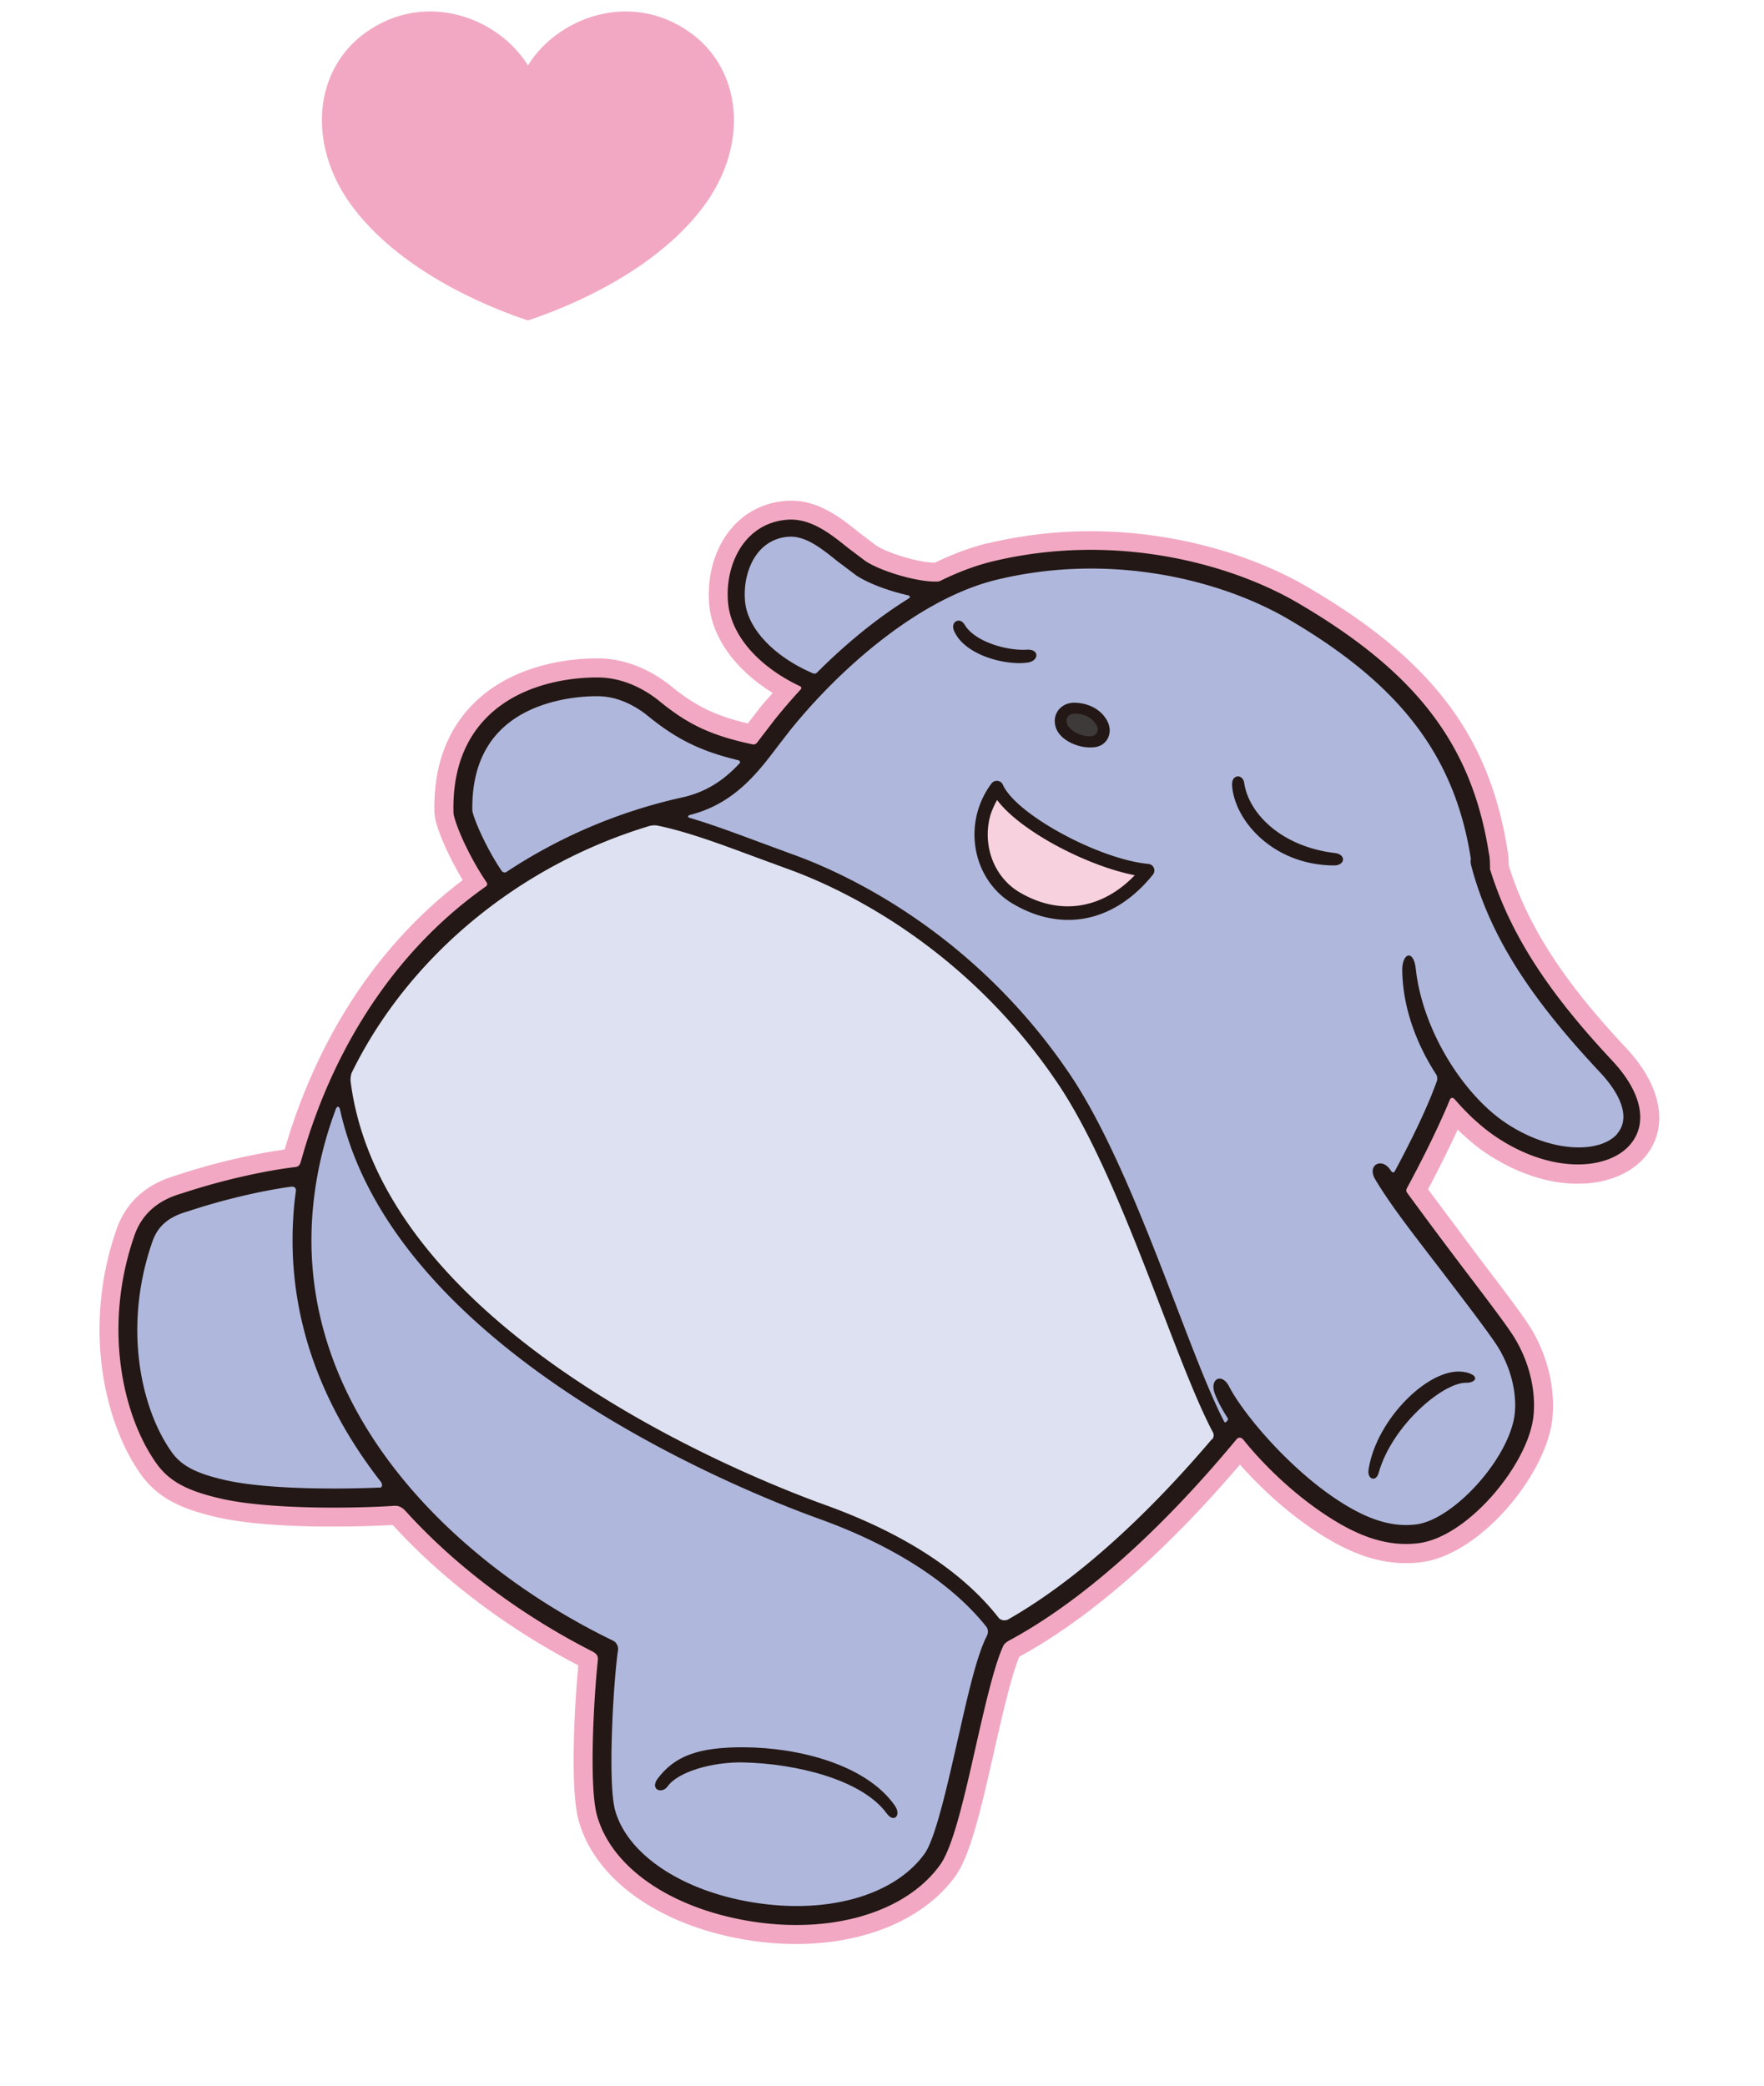
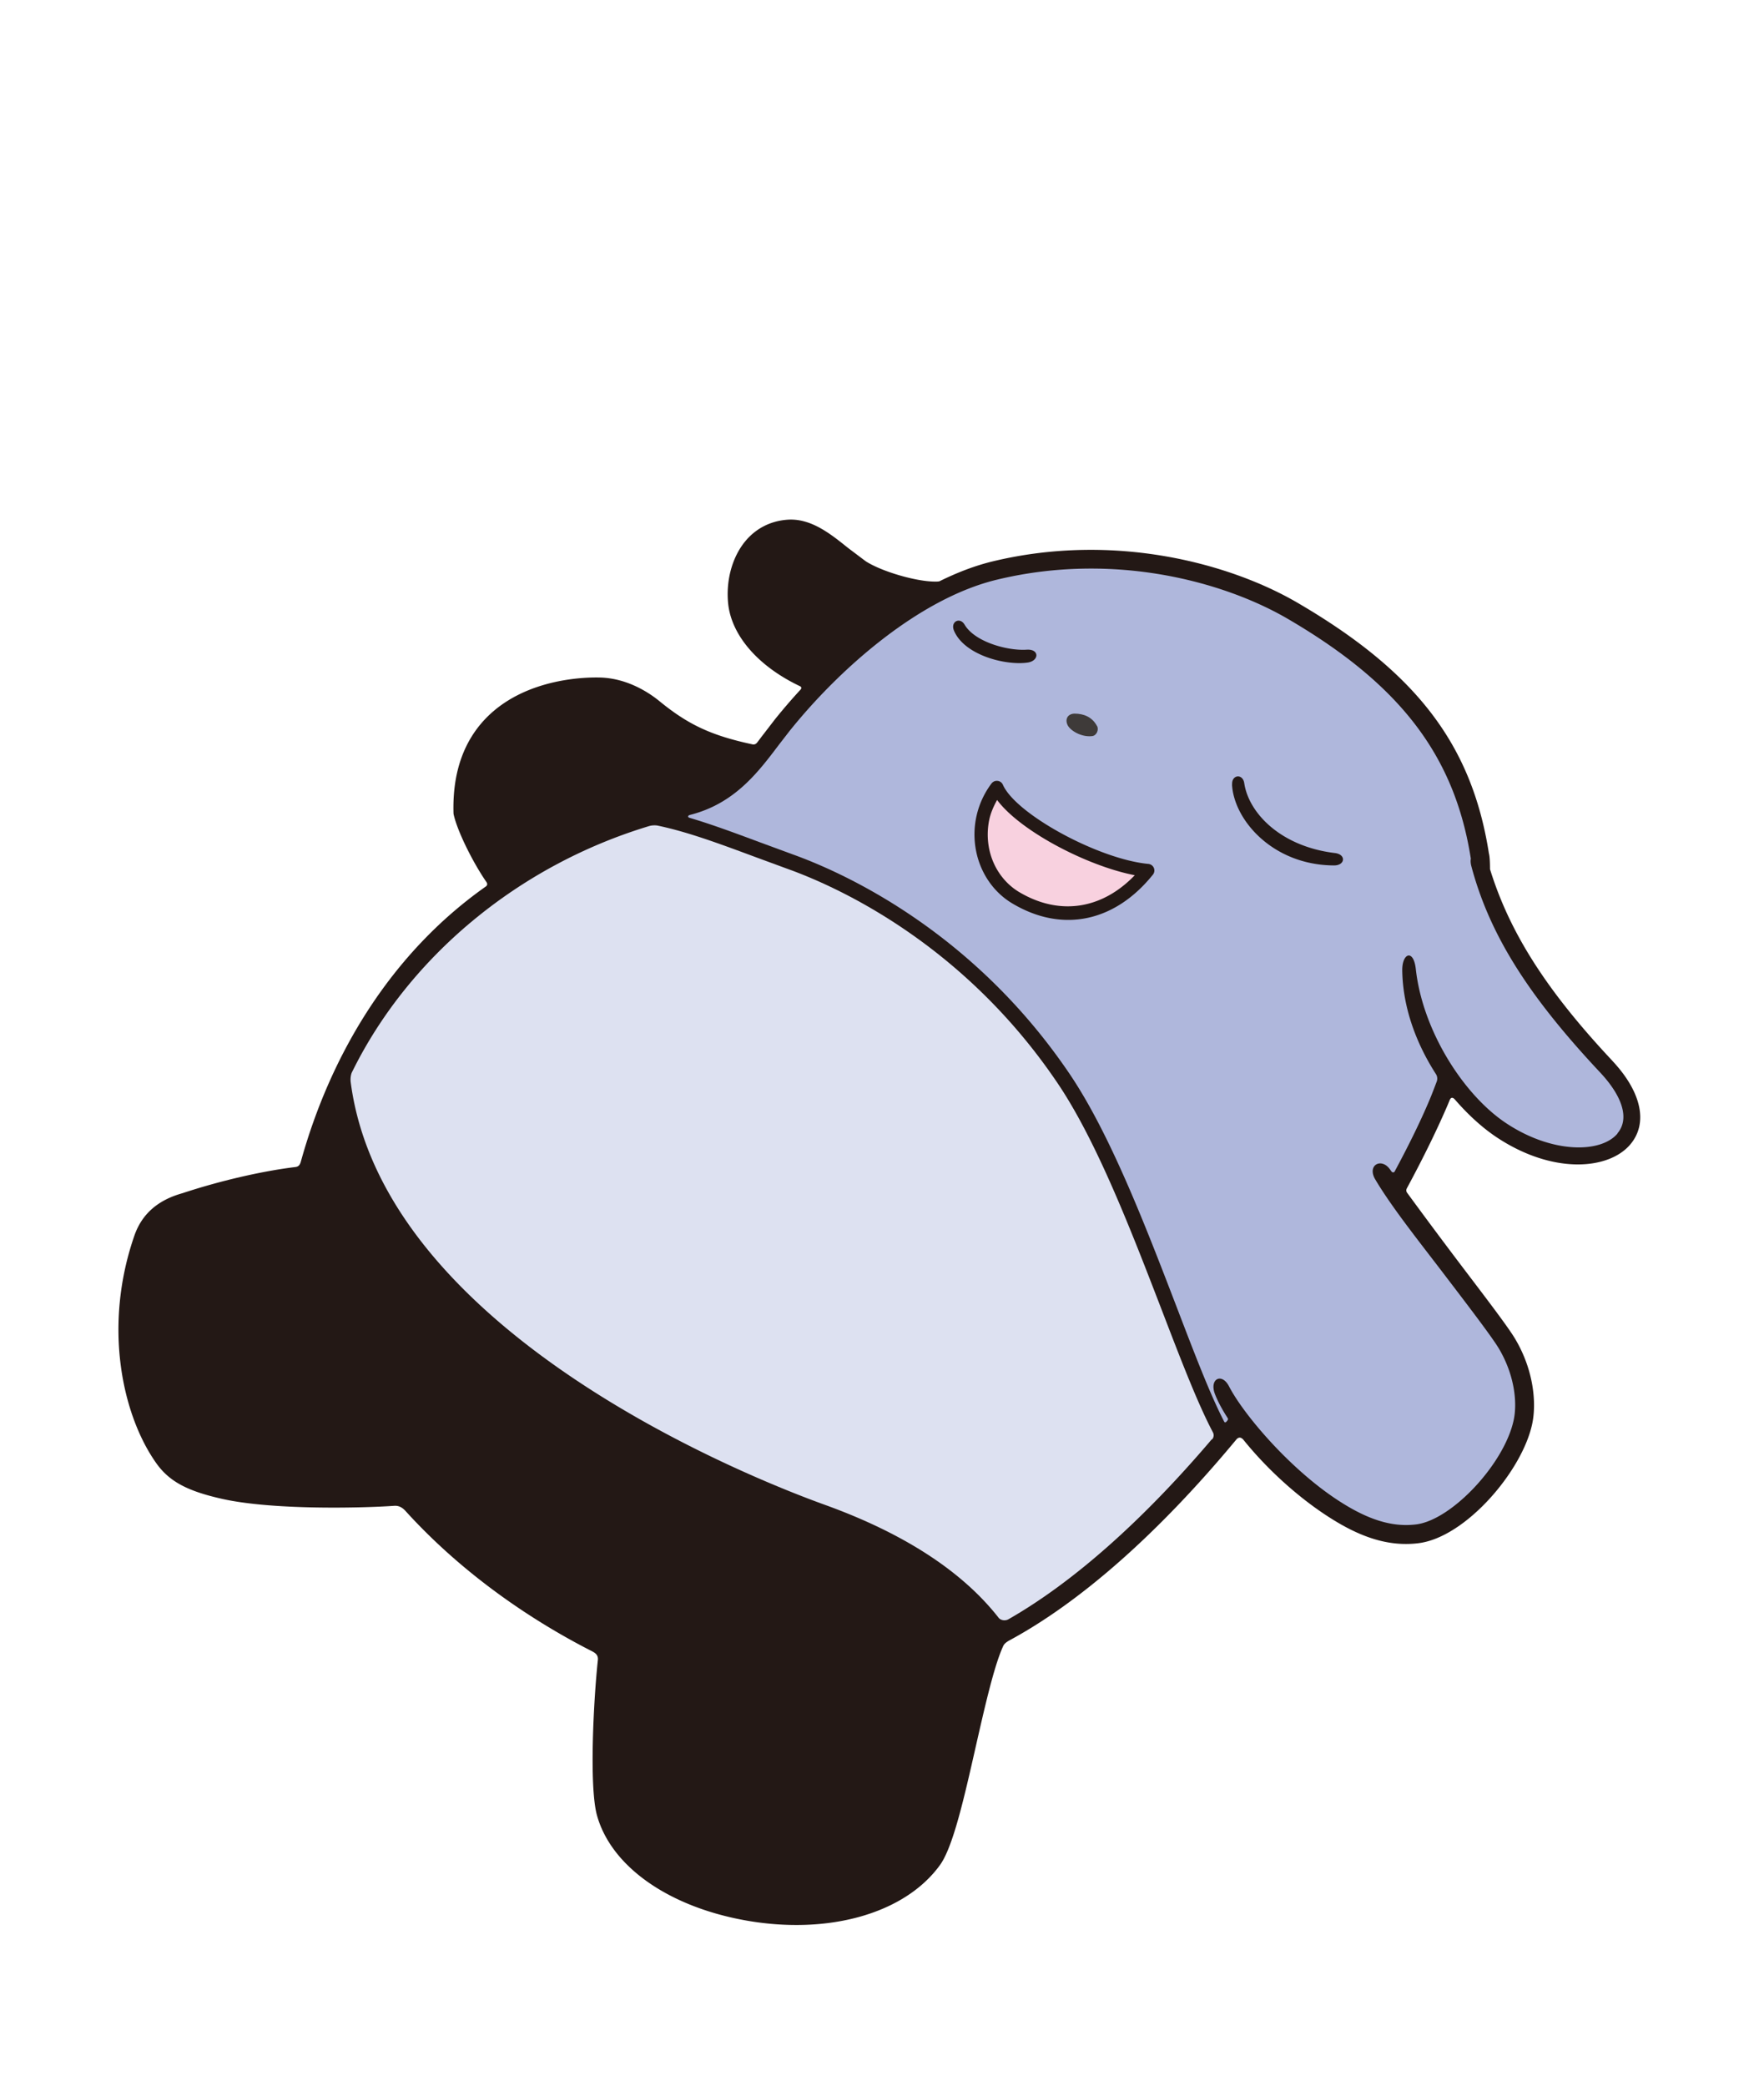
<svg xmlns="http://www.w3.org/2000/svg" width="137" height="162" viewBox="0 0 137 162" fill="none">
-   <path d="M76.737 42.176c-1.324.319-2.713.84-4.134 1.519-.058-.004-.116 0-.116 0-1.233-.043-3.503-.728-4.432-1.331-.116-.082-1.32-.997-1.32-.997-1.451-1.173-3.302-2.659-5.708-2.47-1.708.133-3.177.886-4.26 2.18-.765.913-1.291 2.073-1.547 3.329a8.9 8.9 0 00-.134 2.614c.268 2.588 2.08 5.034 4.928 6.79-.336.386-.706.783-1.007 1.16-.012.023-.89 1.161-.933 1.21-2.486-.597-4.034-1.334-5.916-2.867-.944-.772-2.919-2.093-5.46-2.18-1.027-.034-6.342-.04-9.887 3.47-1.442 1.43-2.383 3.208-2.812 5.315a14.225 14.225 0 00-.259 3.226l.055.425c.285 1.283 1.225 3.255 2.142 4.774-8.124 6.155-11.998 14.615-13.828 20.924-2.625.369-5.695 1.094-8.414 2.006.017-.005.044-.016.07-.019-2.387.665-3.966 2.075-4.713 4.2-2.64 7.568-.965 15.004 1.863 19.007 1.23 1.732 2.908 2.678 6.004 3.374 4.148.935 11.143.735 13.583.586 3.886 4.259 8.86 8.012 14.415 10.905-.303 3.118-.653 9.596.023 12.051 1.246 4.501 6.108 8.032 12.683 9.204 7.013 1.261 13.523-.66 16.577-4.891 1.186-1.638 2.03-5.382 3.01-9.712.629-2.761 1.333-5.856 1.955-7.327 5.427-2.953 11.327-8.103 17.135-14.919 2.026 2.291 4.452 4.366 6.854 5.782 2.565 1.516 4.85 2.088 7.193 1.803 4.406-.536 9.246-6.217 10.114-10.486.37-1.821.169-4.776-1.517-7.603-.573-.969-2.168-3.057-4.18-5.702-.025-.038-2.79-3.746-3.857-5.172a90.785 90.785 0 002.3-4.633c.72.693 1.453 1.323 2.196 1.822 5.236 3.482 10.268 2.759 12.349.301a4.64 4.64 0 001.018-2.07c.396-1.948-.454-4.24-2.476-6.39-4.899-5.22-7.63-9.459-9.112-14.14-.014-.583-.051-1.054-.139-1.353.014.052.027.113.041.165-1.404-8.929-5.924-14.874-15.599-20.51-5.47-3.19-14.844-5.743-24.752-3.354l.004-.016z" fill="#F2A8C2" />
  <path d="M125.223 82.375c-5.137-5.475-7.981-9.97-9.501-14.874-.001-.48-.02-.997-.088-1.235-1.321-8.44-5.639-14.079-14.883-19.47-5.227-3.042-14.184-5.485-23.666-3.2-1.375.333-2.75.865-4.103 1.533-.083.041-.355.036-.545.03-1.52-.06-4.046-.823-5.209-1.58l-1.385-1.044c-1.352-1.087-2.882-2.317-4.708-2.175-1.303.099-2.422.675-3.243 1.658-1.02 1.225-1.522 3.044-1.342 4.844.26 2.512 2.365 4.902 5.582 6.426.113.056.135.152.047.258a44.192 44.192 0 00-2.018 2.346l-.843 1.096c-.18.228-.352.466-.531.695-.085.09-.188.152-.34.121-3.197-.683-4.995-1.53-7.21-3.338-.802-.66-2.47-1.777-4.583-1.851-.921-.03-5.688-.04-8.8 3.045-1.826 1.814-2.717 4.324-2.634 7.454-.002.05.006.092.014.135.284 1.291 1.487 3.722 2.556 5.264.08.132.058.244-.059.328-7.422 5.23-12.07 13.101-14.36 21.345-.068.251-.167.413-.437.441-2.598.316-5.891 1.079-8.768 2.033-1.905.532-3.133 1.607-3.72 3.267-2.467 7.082-.938 13.975 1.678 17.679 1.003 1.421 2.39 2.175 5.12 2.788 3.936.884 10.891.717 13.395.539.334-.015.572.117.813.356 4.17 4.615 9.384 8.326 14.57 10.962.268.145.449.315.41.671-.326 3.022-.689 9.812-.068 12.049 1.093 3.948 5.508 7.074 11.522 8.156 6.463 1.158 12.403-.532 15.125-4.308 1.006-1.402 1.865-5.176 2.77-9.181.704-3.094 1.426-6.276 2.123-7.79.084-.206.256-.32.436-.433 5.587-3.003 11.675-8.388 17.697-15.649.18-.187.365-.166.55.062 1.852 2.297 4.507 4.75 7.308 6.405 2.27 1.339 4.26 1.851 6.264 1.605 3.668-.446 8.1-5.63 8.85-9.319.316-1.55.129-4.089-1.34-6.557-.536-.904-2.197-3.079-4.117-5.606a423.131 423.131 0 01-4.253-5.709c-.086-.108-.111-.23-.031-.379 1.314-2.431 2.412-4.692 3.206-6.559.035-.092.078-.182.115-.283.109-.25.265-.202.406-.041 1.019 1.176 2.115 2.177 3.216 2.914 4.359 2.907 8.717 2.568 10.407.57 1.396-1.654.871-4.08-1.409-6.505l.014.01z" fill="#231815" />
-   <path d="M63.085 52.265c-2.974-1.293-5.007-3.428-5.217-5.532-.146-1.438.255-2.92 1.042-3.862a3.252 3.252 0 012.337-1.189c1.303-.099 2.556.91 3.773 1.886l1.485 1.121c.928.611 2.505 1.197 3.978 1.53.199.04.267.154.06.277-2.579 1.603-4.996 3.637-7.086 5.729-.09.08-.19.118-.356.043l-.016-.003zm-24.09 15.409c-.98-1.409-2.058-3.64-2.309-4.684-.02-.882.048-1.704.204-2.467.314-1.543.98-2.823 1.997-3.833 2.737-2.714 7.21-2.64 7.71-2.621 1.678.06 3.04.974 3.708 1.516 2.201 1.797 4.087 2.744 7.031 3.45.124.042.186.146.11.23-1.127 1.228-2.514 2.229-4.465 2.66a40.661 40.661 0 00-13.665 5.797c-.095.064-.246.033-.318-.064l-.003.016zm-9.534 47.844c-2.923.126-8.612.169-11.898-.566-2.328-.523-3.473-1.12-4.238-2.203-2.4-3.386-3.785-9.762-1.486-16.34.419-1.206 1.27-1.927 2.762-2.344 2.628-.873 5.551-1.57 7.963-1.907.3-.047.453.092.414.366a22.197 22.197 0 00-.204 2.061c-.48 7.859 2.338 14.758 6.79 20.466.169.232.137.466-.098.485l-.005-.018z" fill="#AFB7DC" />
-   <path d="M76.62 127.082c-.822 1.637-1.518 4.857-2.287 8.228-.796 3.506-1.697 7.487-2.528 8.643-2.398 3.32-7.761 4.779-13.672 3.718-5.369-.96-9.438-3.75-10.362-7.101-.584-2.097-.141-9.889.224-12.415a.726.726 0 00-.408-.762c-11.9-5.765-24.29-17.385-23.348-32.725.18-2.92.81-5.772 1.831-8.511.097-.27.269-.302.342.028 4.204 18.937 31.596 29.742 37.259 31.78 4.065 1.464 9.493 4.084 12.904 8.321.198.247.194.511.045.796z" fill="#AFB7DC" />
  <path d="M94.117 111.764c-5.41 6.367-10.83 11.152-15.82 13.994-.26.13-.593.062-.743-.134-2.846-3.634-7.4-6.564-13.477-8.761-5.747-2.071-34.334-13.351-36.846-32.871-.023-.295.022-.6.136-.792 4.34-8.796 12.775-15.956 23.077-19.06.193-.051.444-.066.65-.024 2.32.488 4.736 1.385 7.5 2.411l2.619.963c3.857 1.39 13.625 5.794 20.939 16.646 3.052 4.529 5.742 11.534 8.126 17.723 1.472 3.835 2.763 7.177 3.917 9.358a.49.49 0 01-.056.56l-.022-.013z" fill="#DDE1F1" />
  <path d="M125.621 88.028c-1.297 1.533-5.087 1.565-8.667-.82-3.302-2.203-6.471-7.178-6.997-11.962-.176-1.576-1.073-1.237-1.052.125.043 2.882 1.097 5.68 2.613 8.033a.65.65 0 01.064.584 55.62 55.62 0 01-.454 1.174c-.688 1.673-1.656 3.662-2.814 5.811-.051.09-.167.09-.233.01-.054-.06-.097-.135-.143-.194-.667-.914-1.784-.305-1.131.797 1.337 2.259 3.632 5.102 5.577 7.667 1.818 2.381 3.529 4.634 4.022 5.463 1.252 2.109 1.425 4.23 1.164 5.51-.69 3.395-4.8 7.808-7.586 8.152-1.665.208-3.361-.245-5.342-1.418-4.081-2.403-8.016-7.029-9.186-9.295-.563-1.1-1.56-.591-1.092.606.217.557.553 1.189.982 1.847.038.058.033.123-.012.18-.034.043-.067.086-.1.12-.058.046-.119.059-.16-.024-1.1-2.12-2.32-5.324-3.72-8.978-2.398-6.242-5.123-13.32-8.244-17.963-7.505-11.13-17.545-15.665-21.51-17.093l-2.61-.961c-1.956-.729-3.734-1.389-5.444-1.894-.134-.036-.156-.172.045-.223 3.448-.871 5.273-3.29 6.893-5.436l.82-1.059c3.775-4.721 9.993-10.295 16.122-11.772 9.064-2.188 17.607.138 22.581 3.037 8.785 5.124 12.979 10.68 14.225 18.633-.032.159-.02.344.035.562 1.429 5.39 4.492 10.153 9.989 16.016 1.796 1.913 2.297 3.646 1.361 4.747l.004.018z" fill="#AFB7DC" />
  <path d="M95.684 60.917c.14 2.769 3.18 6.268 7.919 6.288.877.005.961-.856.072-.962-4.186-.504-6.692-3.083-7.042-5.431-.112-.752-.983-.664-.94.106l-.009-.001zm-21.59-11.935c.807 1.894 3.985 2.715 5.715 2.47.904-.13.938-1.067-.078-1-1.477.096-4.027-.596-4.82-1.95-.363-.612-1.12-.228-.817.48zm3.382 11.658a.516.516 0 00-.472.202 6.59 6.59 0 00-1.197 5.237c.342 1.734 1.372 3.227 2.828 4.086 3.856 2.292 7.935 1.449 10.905-2.244a.513.513 0 00-.352-.833c-3.859-.363-10.3-3.867-11.3-6.149a.5.5 0 00-.412-.299z" fill="#231815" />
  <path d="M79.163 69.28c-1.204-.718-2.062-1.952-2.347-3.4a5.638 5.638 0 01.006-2.185c.113-.557.342-1.073.617-1.572 1.822 2.44 7.044 5.142 10.693 5.843-2.552 2.652-5.844 3.166-8.969 1.313z" fill="#F8D1DF" />
-   <path d="M83.522 54.568c-1.14-.05-1.913.935-1.488 2.024.353.908 1.788 1.589 3.004 1.43.945-.13 1.394-1.074 1.012-1.922-.412-.903-1.356-1.476-2.52-1.53l-.008-.002z" fill="#231815" />
  <path d="M85.206 56.384c.15.279-.033.73-.374.777-.842.11-1.764-.442-1.943-.909-.186-.468.088-.835.576-.835.687 0 1.364.253 1.74.975v-.008z" fill="#3E3A39" />
-   <path d="M113.812 106.564c-2.611-.597-6.914 3.545-7.526 7.568-.111.748.578.987.785.251 1.016-3.652 4.983-7.034 6.798-7.004.751.012 1.114-.552-.048-.821l-.009.006zM57.74 135.685c-3.517-.012-5.34.685-6.653 2.422-.646.854.311 1.239.76.618.812-1.143 3.486-1.915 5.901-1.863 4.072.092 9.194 1.324 11.117 3.959.563.777 1.155.144.636-.599-2.23-3.203-7.516-4.526-11.753-4.536l-.008-.001z" fill="#231815" />
-   <path d="M41.004 5.085c-2.226-3.638-7.854-5.884-12.531-2.61-4.108 2.87-4.69 8.755-1.112 13.56 3.024 4.063 8.357 7.077 13.637 8.853 5.285-1.776 10.616-4.79 13.64-8.854 3.58-4.804 2.996-10.685-1.112-13.559-4.674-3.27-10.306-1.025-12.525 2.61h.003z" fill="#F2A8C2" />
+   <path d="M41.004 5.085h.003z" fill="#F2A8C2" />
</svg>